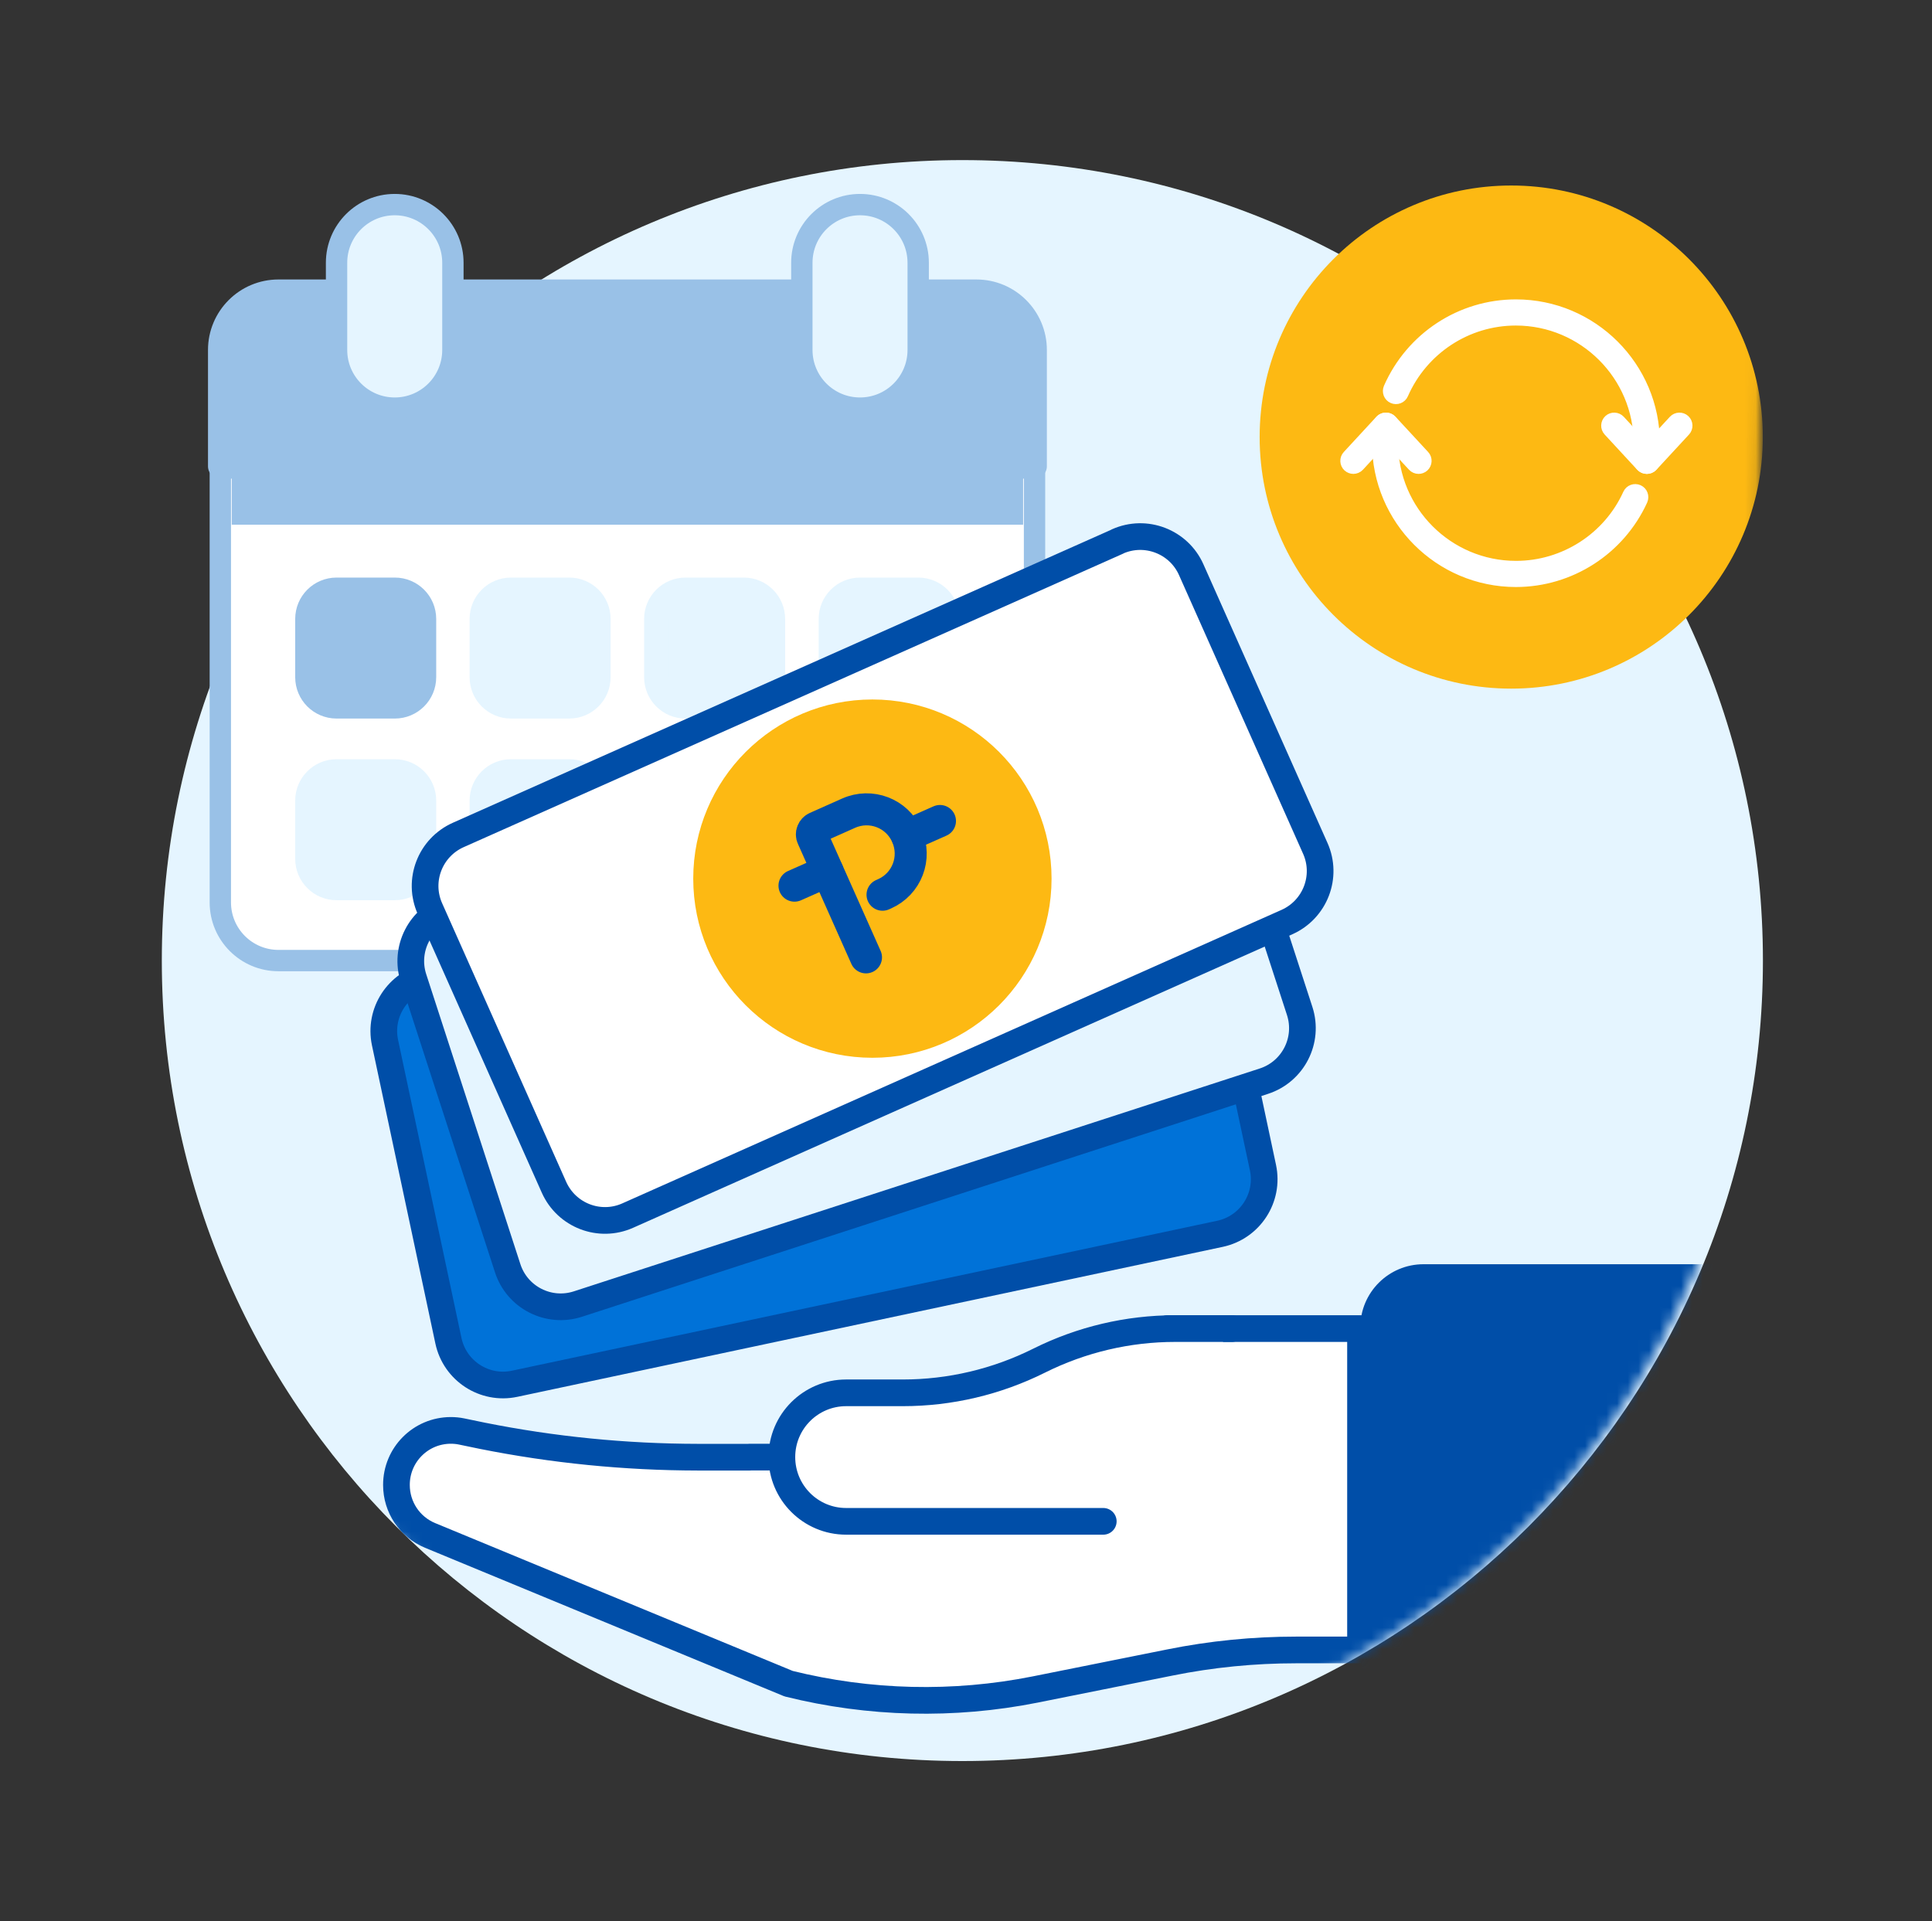
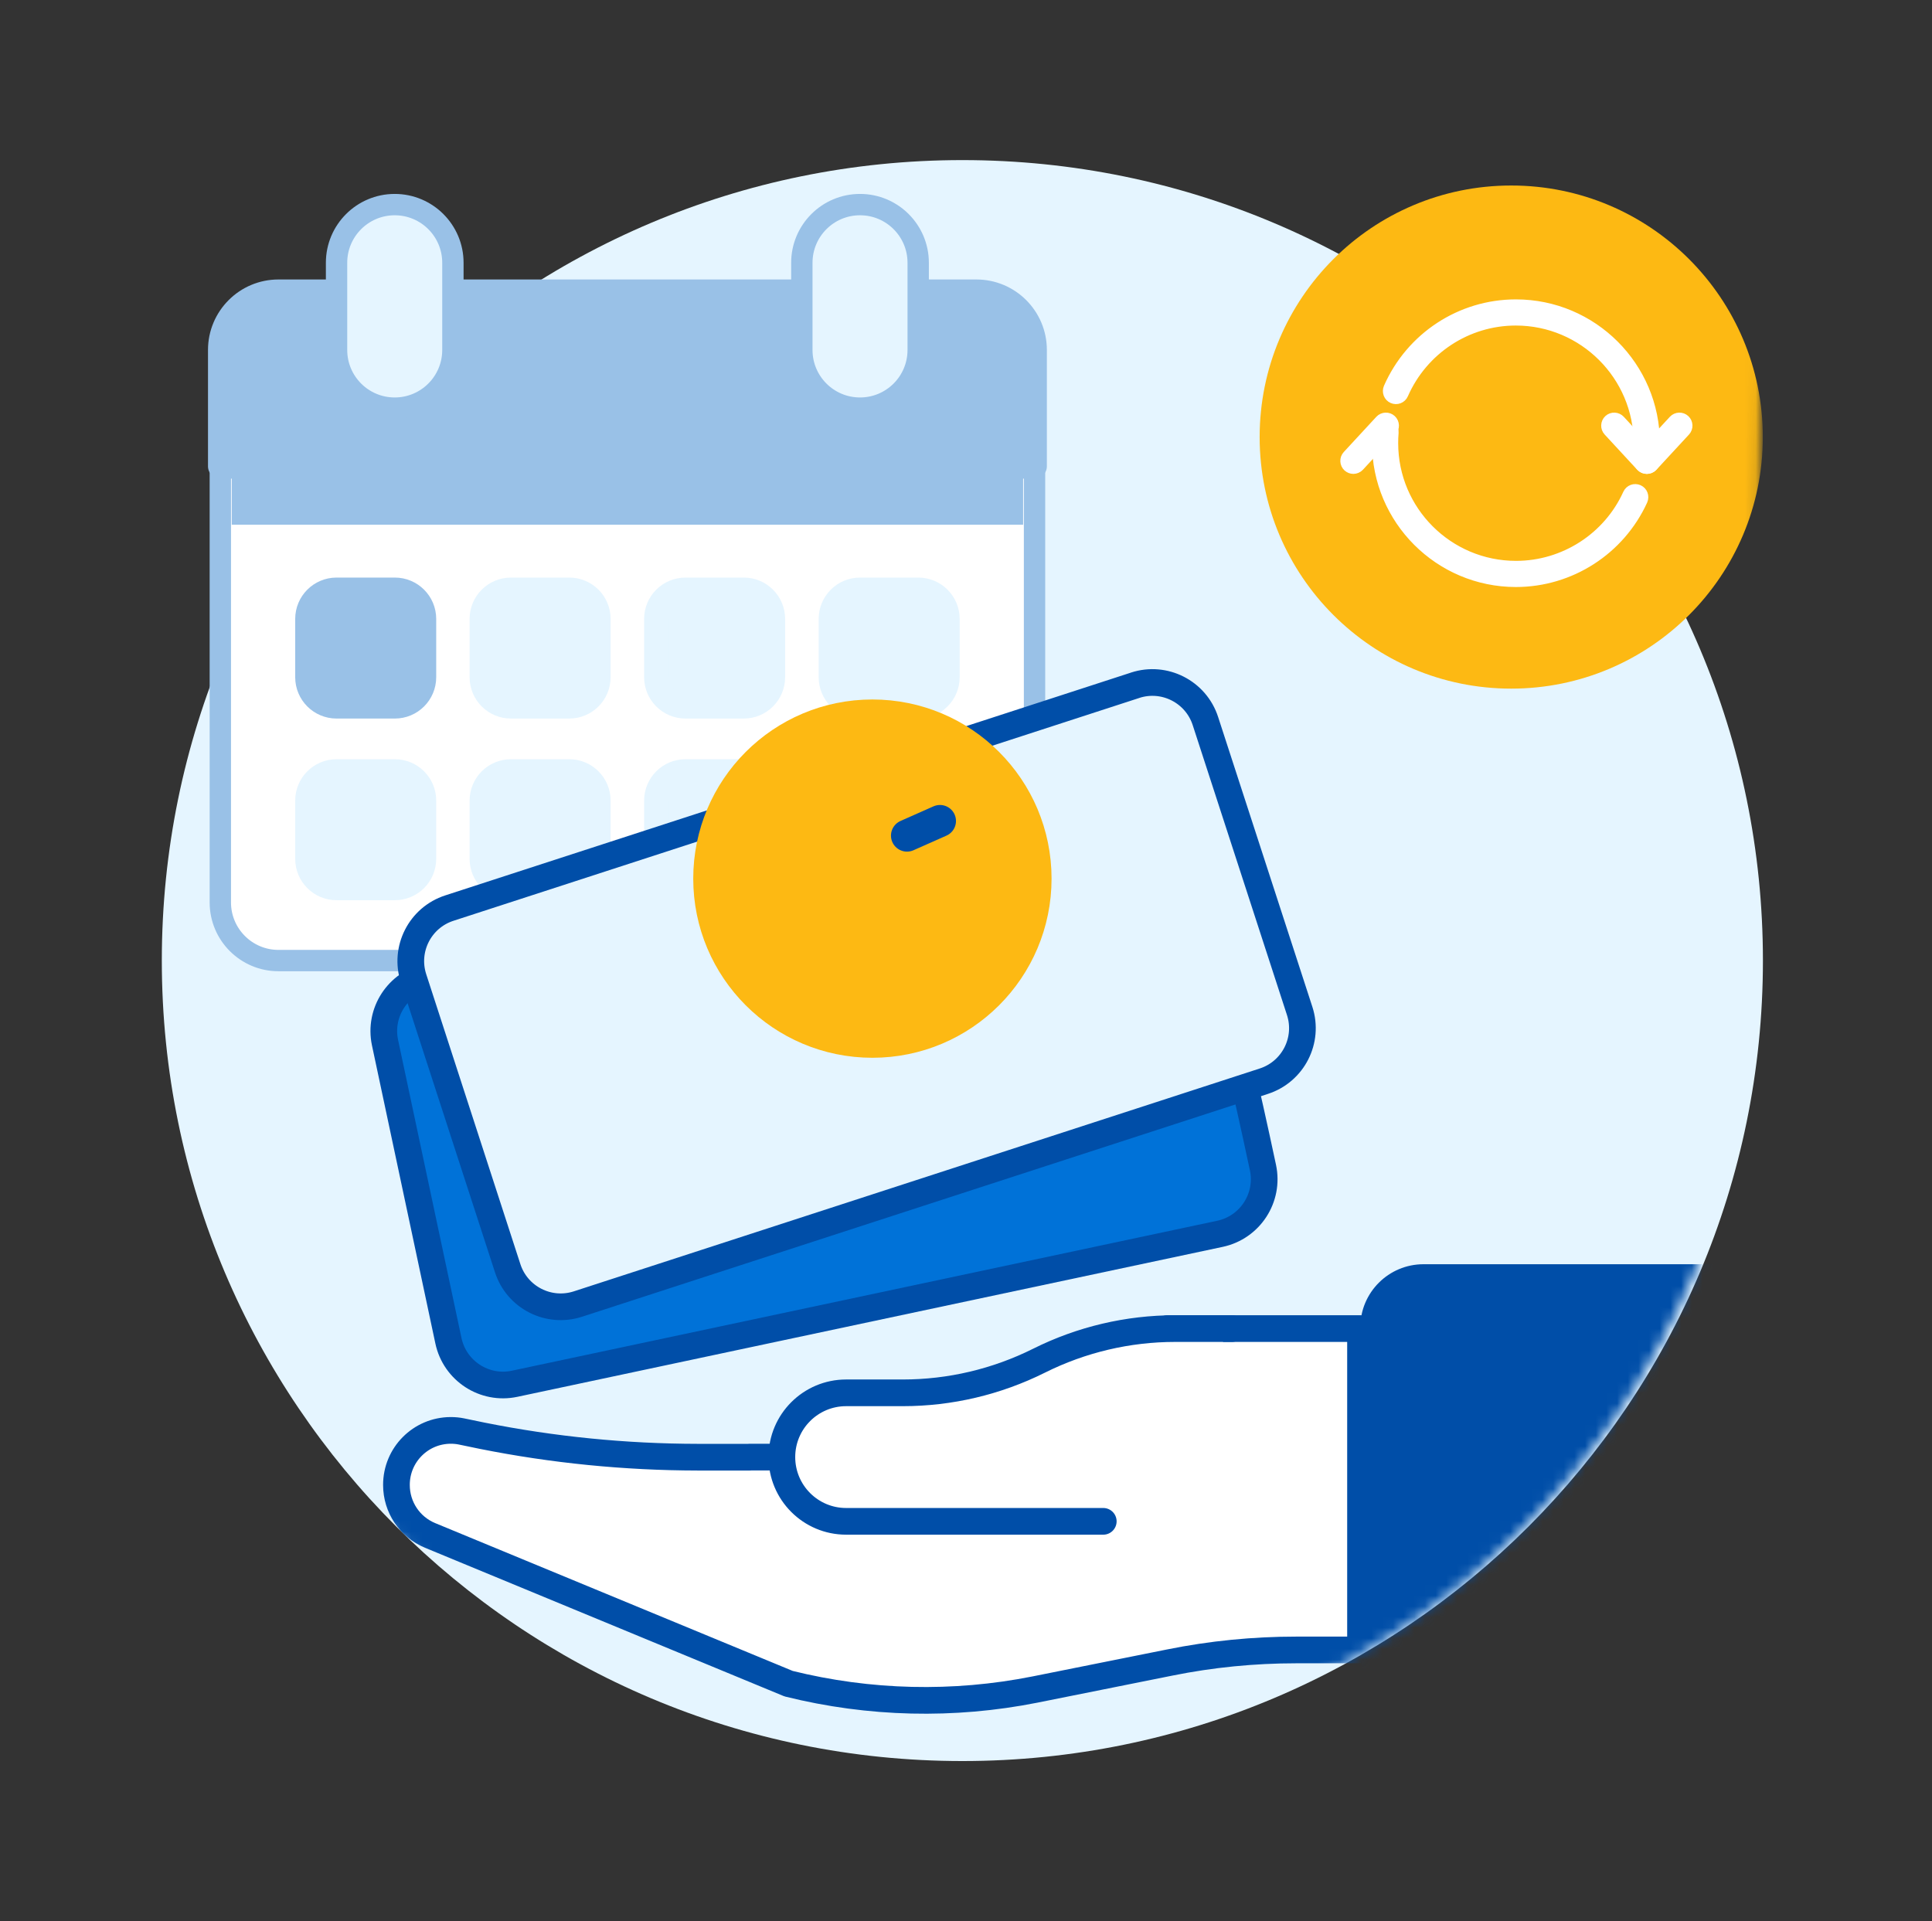
<svg xmlns="http://www.w3.org/2000/svg" width="181" height="180" viewBox="0 0 181 180" fill="none">
  <rect x="0" y="0" width="181" height="180" fill="#333333" stroke="none" />
  <mask id="mask0_2056_2502" style="mask-type:luminance" maskUnits="userSpaceOnUse" x="0" y="0" width="181" height="180">
    <path d="M180.16 0H0.16V180H180.16V0Z" fill="white" />
  </mask>
  <g mask="url(#mask0_2056_2502)">
    <path d="M90.16 165C131.582 165 165.16 131.421 165.16 90C165.16 48.579 131.582 15 90.16 15C48.739 15 15.16 48.579 15.16 90C15.16 131.421 48.739 165 90.16 165Z" fill="#E5F5FF" />
    <mask id="mask1_2056_2502" style="mask-type:luminance" maskUnits="userSpaceOnUse" x="14" y="14" width="152" height="152">
      <path d="M89.57 165.24C130.99 165.24 164.57 131.66 164.57 90.24C164.57 69.53 165.16 14.99 165.16 14.99C165.16 14.99 110.28 15.24 89.57 15.24H14.57V90.24C14.57 131.66 48.15 165.24 89.57 165.24Z" fill="white" />
    </mask>
    <g mask="url(#mask1_2056_2502)">
      <path d="M91.471 27.34H26.091C23.081 27.34 20.641 29.78 20.641 32.79V84.55C20.641 87.56 23.081 90 26.091 90H91.471C94.481 90 96.921 87.56 96.921 84.55V32.79C96.921 29.78 94.481 27.34 91.471 27.34Z" fill="white" stroke="#99C1E7" stroke-width="2" stroke-linecap="round" stroke-linejoin="round" />
      <path d="M26.091 27.34H91.471C94.481 27.34 96.921 29.78 96.921 32.79V43.69H20.641V32.79C20.641 29.78 23.081 27.34 26.091 27.34Z" fill="#99C1E7" stroke="#99C1E7" stroke-width="2.31" stroke-linecap="round" stroke-linejoin="round" />
      <path d="M36.98 19.17C39.99 19.17 42.43 21.61 42.43 24.62V32.79C42.43 35.8 39.99 38.24 36.98 38.24C33.97 38.24 31.53 35.8 31.53 32.79V24.62C31.53 21.61 33.97 19.17 36.98 19.17Z" fill="#E5F5FF" stroke="#99C1E7" stroke-width="2" stroke-linecap="round" stroke-linejoin="round" />
      <path d="M80.571 19.17C83.581 19.17 86.021 21.61 86.021 24.62V32.79C86.021 35.8 83.581 38.24 80.571 38.24C77.561 38.24 75.121 35.8 75.121 32.79V24.62C75.121 21.61 77.561 19.17 80.571 19.17Z" fill="#E5F5FF" stroke="#99C1E7" stroke-width="2" stroke-linecap="round" stroke-linejoin="round" />
      <path d="M95.851 42.301H21.711V49.161H95.851V42.301Z" fill="#99C1E7" />
      <path d="M36.99 55.27H31.53C30.028 55.27 28.811 56.487 28.811 57.989V63.45C28.811 64.952 30.028 66.169 31.53 66.169H36.99C38.493 66.169 39.711 64.952 39.711 63.45V57.989C39.711 56.487 38.493 55.27 36.99 55.27Z" fill="#99C1E7" stroke="#99C1E7" stroke-width="2.31" stroke-linecap="round" stroke-linejoin="round" />
      <path d="M36.99 72.289H31.53C30.028 72.289 28.811 73.507 28.811 75.009V80.469C28.811 81.971 30.028 83.189 31.53 83.189H36.99C38.493 83.189 39.711 81.971 39.711 80.469V75.009C39.711 73.507 38.493 72.289 36.99 72.289Z" fill="#E5F5FF" stroke="#E5F5FF" stroke-width="2.31" stroke-linecap="round" stroke-linejoin="round" />
      <path d="M53.33 55.27H47.87C46.368 55.27 45.15 56.487 45.15 57.989V63.45C45.15 64.952 46.368 66.169 47.87 66.169H53.33C54.833 66.169 56.05 64.952 56.05 63.45V57.989C56.05 56.487 54.833 55.27 53.33 55.27Z" fill="#E5F5FF" stroke="#E5F5FF" stroke-width="2.31" stroke-linecap="round" stroke-linejoin="round" />
      <path d="M53.33 72.289H47.87C46.368 72.289 45.15 73.507 45.15 75.009V80.469C45.15 81.971 46.368 83.189 47.87 83.189H53.33C54.833 83.189 56.05 81.971 56.05 80.469V75.009C56.05 73.507 54.833 72.289 53.33 72.289Z" fill="#E5F5FF" stroke="#E5F5FF" stroke-width="2.31" stroke-linecap="round" stroke-linejoin="round" />
      <path d="M69.68 55.27H64.22C62.718 55.27 61.5 56.487 61.5 57.989V63.45C61.5 64.952 62.718 66.169 64.22 66.169H69.68C71.182 66.169 72.4 64.952 72.4 63.45V57.989C72.4 56.487 71.182 55.27 69.68 55.27Z" fill="#E5F5FF" stroke="#E5F5FF" stroke-width="2.31" stroke-linecap="round" stroke-linejoin="round" />
      <path d="M69.68 72.289H64.22C62.718 72.289 61.5 73.507 61.5 75.009V80.469C61.5 81.971 62.718 83.189 64.22 83.189H69.68C71.182 83.189 72.4 81.971 72.4 80.469V75.009C72.4 73.507 71.182 72.289 69.68 72.289Z" fill="#E5F5FF" stroke="#E5F5FF" stroke-width="2.31" stroke-linecap="round" stroke-linejoin="round" />
      <path d="M86.032 55.27H80.572C79.069 55.27 77.852 56.487 77.852 57.989V63.45C77.852 64.952 79.069 66.169 80.572 66.169H86.032C87.534 66.169 88.751 64.952 88.751 63.45V57.989C88.751 56.487 87.534 55.27 86.032 55.27Z" fill="#E5F5FF" stroke="#E5F5FF" stroke-width="2.31" stroke-linecap="round" stroke-linejoin="round" />
      <path d="M86.032 72.289H80.572C79.069 72.289 77.852 73.507 77.852 75.009V80.469C77.852 81.971 79.069 83.189 80.572 83.189H86.032C87.534 83.189 88.751 81.971 88.751 80.469V75.009C88.751 73.507 87.534 72.289 86.032 72.289Z" fill="#E5F5FF" stroke="#E5F5FF" stroke-width="2.31" stroke-linecap="round" stroke-linejoin="round" />
      <path d="M70.241 136.52H91.321L109.391 124.48H127.461V154.59H121.441C117.461 154.59 113.481 154.98 109.581 155.77L96.961 158.3C89.321 159.82 81.441 159.63 73.881 157.75L40.291 143.86C38.381 143.07 37.141 141.21 37.141 139.14C37.131 136.32 39.401 134.03 42.221 134.02C42.561 134.02 42.911 134.05 43.241 134.12L45.171 134.52C51.821 135.85 58.581 136.52 65.361 136.53H70.261L70.241 136.52Z" fill="white" stroke="#004EA8" stroke-width="2.5" stroke-linecap="round" stroke-linejoin="round" />
      <path d="M103.36 142.54H79.27C75.94 142.54 73.25 139.84 73.25 136.52C73.25 133.19 75.95 130.5 79.27 130.5H84.58C89.01 130.5 93.37 129.47 97.34 127.49C101.3 125.51 105.67 124.48 110.1 124.48H115.41" fill="white" />
      <path d="M103.36 142.54H79.27C75.94 142.54 73.25 139.84 73.25 136.52C73.25 133.19 75.95 130.5 79.27 130.5H84.58C89.01 130.5 93.37 129.47 97.34 127.49C101.3 125.51 105.67 124.48 110.1 124.48H115.41" stroke="#004EA8" stroke-width="2.5" stroke-linecap="round" stroke-linejoin="round" />
      <path d="M161.631 118.451H133.361C130.092 118.451 127.441 121.102 127.441 124.371V154.681C127.441 157.951 130.092 160.601 133.361 160.601H161.631C164.901 160.601 167.551 157.951 167.551 154.681V124.371C167.551 121.102 164.901 118.451 161.631 118.451Z" fill="#004EA8" />
      <path d="M141.58 64.521C154.597 64.521 165.15 53.968 165.15 40.951C165.15 27.933 154.597 17.381 141.58 17.381C128.562 17.381 118.01 27.933 118.01 40.951C118.01 53.968 128.562 64.521 141.58 64.521Z" fill="#FDB913" />
      <path d="M142.019 54.5C134.859 54.5 129.039 48.68 129.039 41.52C129.039 41.15 129.049 40.79 129.089 40.42C129.119 40.02 129.469 39.73 129.869 39.76C130.269 39.79 130.559 40.14 130.529 40.54C130.499 40.86 130.489 41.19 130.489 41.52C130.489 47.88 135.659 53.05 142.029 53.05C146.549 53.05 150.679 50.39 152.539 46.28C152.709 45.91 153.129 45.76 153.499 45.92C153.869 46.09 154.019 46.51 153.859 46.88C151.749 51.51 147.109 54.5 142.019 54.5Z" fill="white" stroke="white" stroke-miterlimit="10" />
      <path d="M154.218 43.501C154.218 43.501 154.168 43.501 154.138 43.501C153.738 43.461 153.448 43.111 153.488 42.711C153.528 42.331 153.548 41.931 153.548 41.531C153.548 35.171 148.368 30.001 142.008 30.001C137.428 30.001 133.288 32.721 131.438 36.931C131.278 37.301 130.848 37.461 130.488 37.301C130.118 37.141 129.958 36.711 130.118 36.341C132.198 31.611 136.858 28.551 142.018 28.551C149.178 28.551 155.008 34.371 155.008 41.531C155.008 41.981 154.988 42.421 154.938 42.861C154.898 43.231 154.588 43.511 154.218 43.511V43.501Z" fill="white" stroke="white" stroke-miterlimit="10" />
      <path d="M126.789 43.901C126.609 43.901 126.439 43.831 126.299 43.711C126.009 43.441 125.989 42.981 126.259 42.691L129.309 39.391C129.579 39.101 130.039 39.081 130.329 39.351C130.619 39.621 130.639 40.081 130.369 40.371L127.319 43.671C127.179 43.821 126.979 43.901 126.789 43.901Z" fill="white" stroke="white" stroke-miterlimit="10" />
-       <path d="M132.9 43.901C132.7 43.901 132.51 43.821 132.37 43.671L129.319 40.371C129.049 40.081 129.07 39.621 129.36 39.351C129.65 39.081 130.109 39.101 130.379 39.391L133.43 42.691C133.7 42.981 133.679 43.441 133.389 43.711C133.249 43.841 133.07 43.901 132.9 43.901Z" fill="white" stroke="white" stroke-miterlimit="10" />
      <path d="M154.289 43.901C154.109 43.901 153.939 43.831 153.799 43.711C153.509 43.441 153.489 42.981 153.759 42.691L156.809 39.391C157.079 39.101 157.539 39.081 157.829 39.351C158.119 39.621 158.139 40.081 157.869 40.371L154.819 43.671C154.679 43.821 154.479 43.901 154.289 43.901Z" fill="white" stroke="white" stroke-miterlimit="10" />
      <path d="M154.278 43.901C154.078 43.901 153.888 43.821 153.748 43.671L150.698 40.371C150.428 40.081 150.448 39.621 150.738 39.351C151.028 39.081 151.488 39.101 151.758 39.391L154.808 42.691C155.078 42.981 155.058 43.441 154.768 43.711C154.628 43.841 154.458 43.901 154.278 43.901Z" fill="white" stroke="white" stroke-miterlimit="10" />
-       <path d="M106.181 77.431L40.101 91.491C37.281 92.091 35.471 94.861 36.071 97.691L42.011 125.621C42.611 128.441 45.381 130.251 48.211 129.651L114.291 115.601C117.111 115.001 118.921 112.231 118.321 109.401L112.381 81.471C111.781 78.651 109.011 76.841 106.181 77.441V77.431Z" fill="#0072D8" stroke="#004EA8" stroke-width="2.5" stroke-linecap="round" stroke-linejoin="round" />
+       <path d="M106.181 77.431L40.101 91.491C37.281 92.091 35.471 94.861 36.071 97.691L42.011 125.621C42.611 128.441 45.381 130.251 48.211 129.651L114.291 115.601C117.111 115.001 118.921 112.231 118.321 109.401C111.781 78.651 109.011 76.841 106.181 77.441V77.431Z" fill="#0072D8" stroke="#004EA8" stroke-width="2.5" stroke-linecap="round" stroke-linejoin="round" />
      <path d="M106.361 64.202L42.101 85.082C39.351 85.972 37.851 88.922 38.741 91.662L47.561 118.822C48.451 121.572 51.401 123.072 54.141 122.182L118.401 101.302C121.151 100.412 122.651 97.462 121.761 94.722L112.931 67.562C112.041 64.812 109.091 63.312 106.351 64.202H106.361Z" fill="#E5F5FF" stroke="#004EA8" stroke-width="2.5" stroke-linecap="round" stroke-linejoin="round" />
-       <path d="M104.691 50.741L42.931 78.231C40.291 79.411 39.101 82.501 40.281 85.141L51.901 111.241C53.081 113.881 56.171 115.071 58.811 113.891L120.571 86.391C123.211 85.211 124.401 82.121 123.221 79.481L111.601 53.381C110.431 50.741 107.331 49.551 104.691 50.731V50.741Z" fill="white" stroke="#004EA8" stroke-width="2.5" stroke-linecap="round" stroke-linejoin="round" />
      <path d="M81.731 95.322C88.91 95.322 94.731 89.502 94.731 82.322C94.731 75.142 88.91 69.322 81.731 69.322C74.55 69.322 68.731 75.142 68.731 82.322C68.731 89.502 74.55 95.322 81.731 95.322Z" fill="#FDB913" stroke="#FDB913" stroke-width="7.57" stroke-linecap="round" stroke-linejoin="round" />
-       <path d="M81.13 89.7L76.121 78.45C76.081 78.37 76.061 78.28 76.061 78.19C76.061 78.1 76.07 78.01 76.111 77.92C76.18 77.75 76.311 77.61 76.471 77.54L79.501 76.19C81.591 75.26 84.031 76.19 84.96 78.29C85.891 80.39 84.96 82.82 82.861 83.75L82.68 83.83" stroke="#004EA8" stroke-width="3" stroke-linecap="round" stroke-linejoin="round" />
-       <path d="M77.522 81.611L74.432 82.981" stroke="#004EA8" stroke-width="3" stroke-linecap="round" stroke-linejoin="round" />
      <path d="M88.061 76.922L84.971 78.292" stroke="#004EA8" stroke-width="3" stroke-linecap="round" stroke-linejoin="round" />
    </g>
  </g>
</svg>